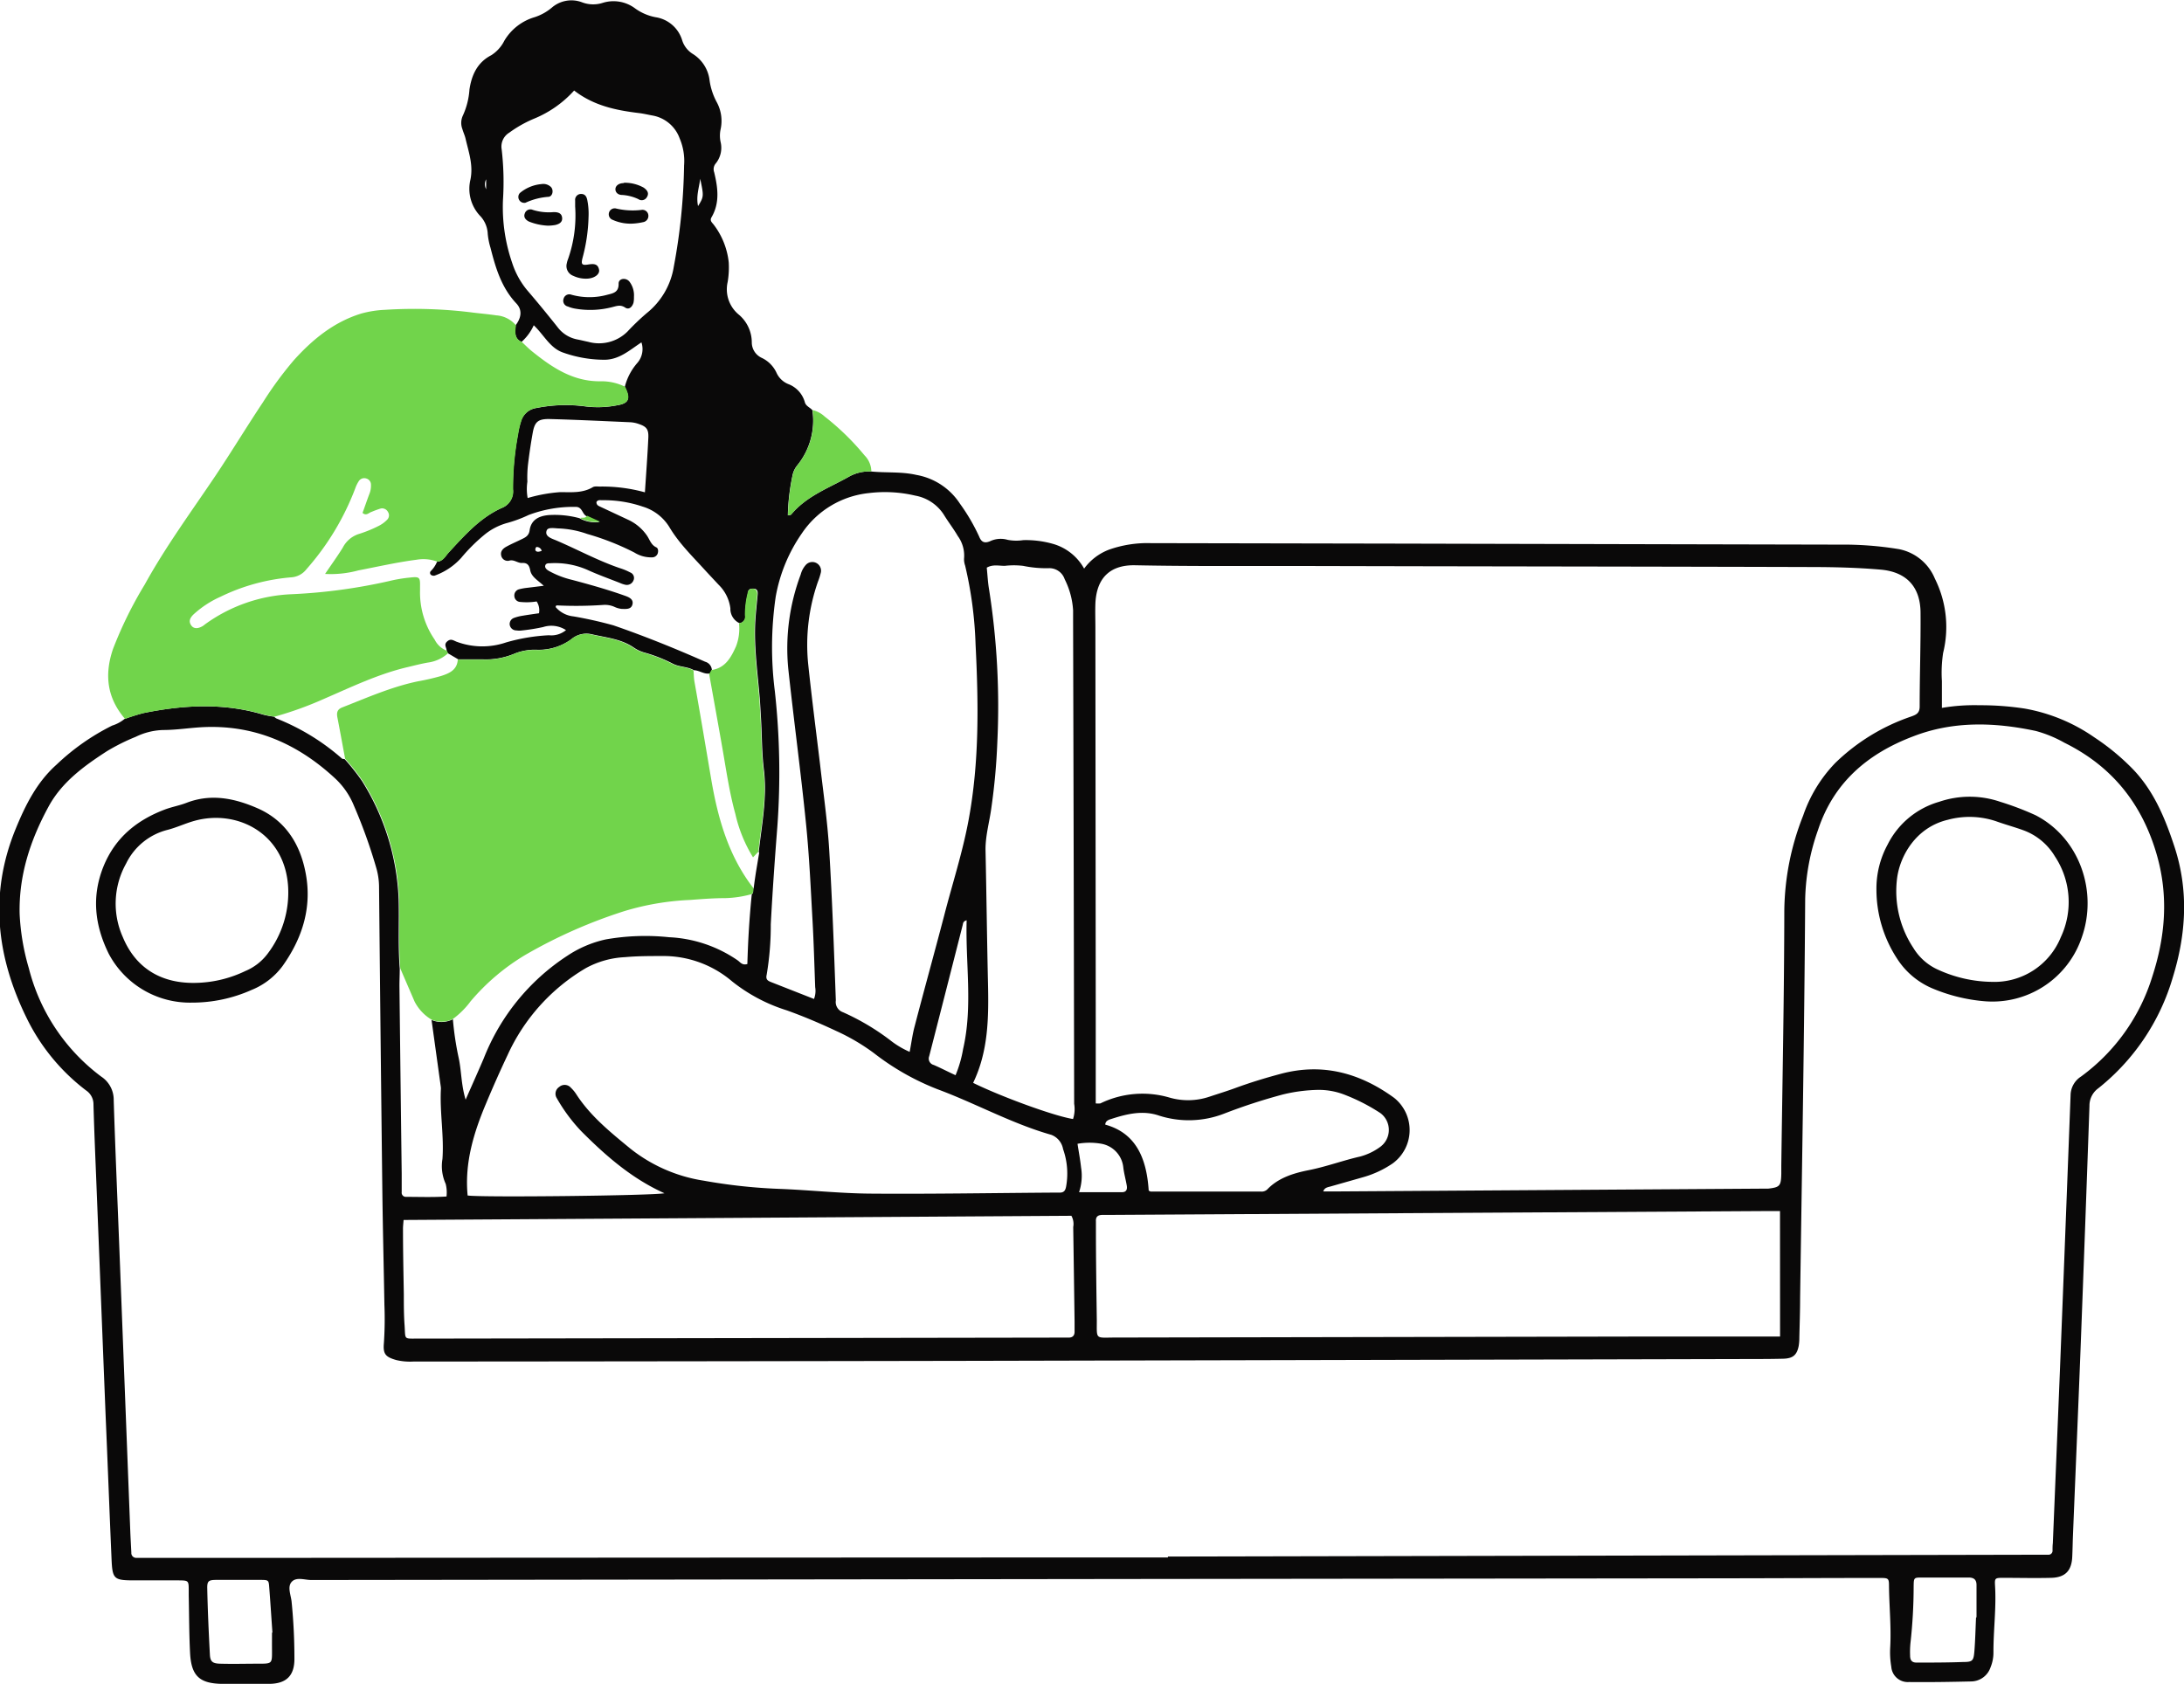
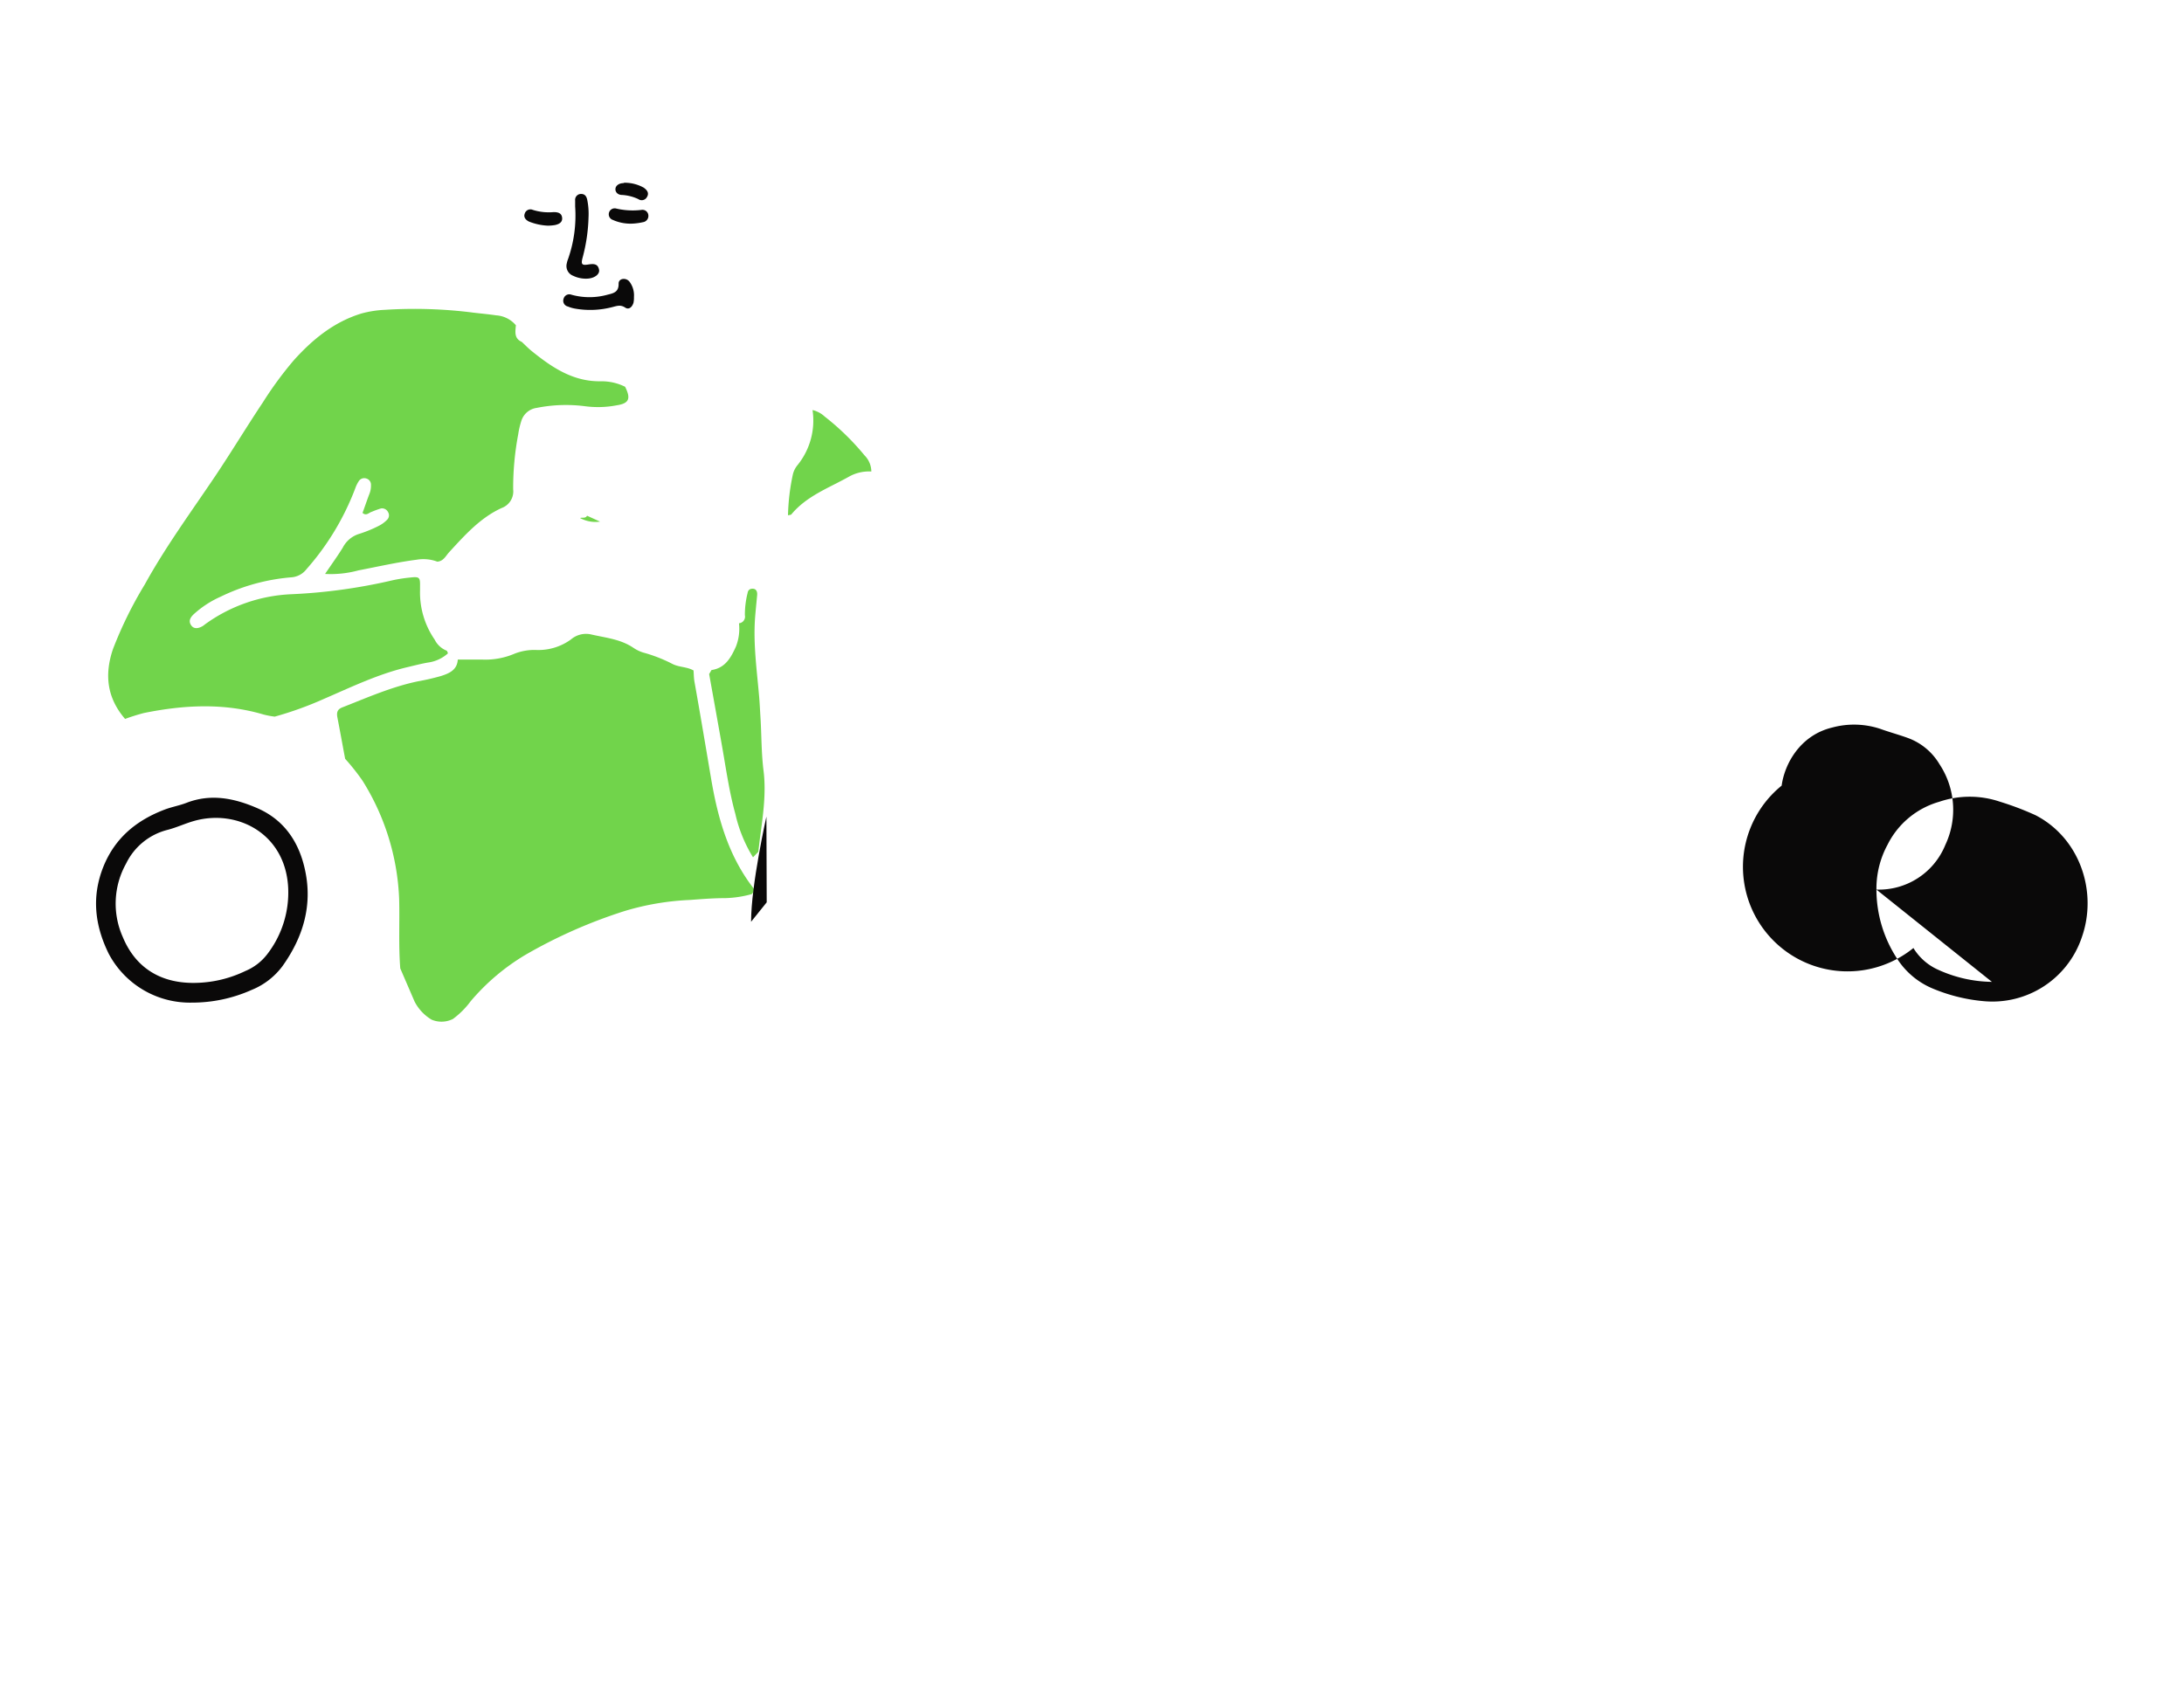
<svg xmlns="http://www.w3.org/2000/svg" viewBox="0 0 370.31 285.55">
  <defs>
    <style>.cls-1{fill:#0a0909;}.cls-2{fill:#71d44b;}</style>
  </defs>
  <title>Goodtel_illo_Good for you</title>
  <g id="Untitled_Artwork_73_Image" data-name="Untitled_Artwork 73 Image">
-     <path class="cls-1" d="M282.39,202.19c2.54.25,5.11,0,7.64.58a11.09,11.09,0,0,1,7.38,4.87,32.8,32.8,0,0,1,3.26,5.58c.36.92.88,1.2,1.84.8a4.2,4.2,0,0,1,3-.24,7.71,7.71,0,0,0,2.63.05,16.72,16.72,0,0,1,5,.62,8.79,8.79,0,0,1,5.33,4.21,9.31,9.31,0,0,1,4.23-3.22,19.53,19.53,0,0,1,7.07-1.1l42.71.08q37.08.09,74.16.17a57.82,57.82,0,0,1,10,.77,8.31,8.31,0,0,1,6.08,5,18.35,18.35,0,0,1,1.4,12.59,22.27,22.27,0,0,0-.21,4.78c0,1.43,0,2.86,0,4.55a32.56,32.56,0,0,1,6.36-.45,49,49,0,0,1,7.65.56,29.64,29.64,0,0,1,11.86,4.9,39.11,39.11,0,0,1,6.14,5c3.81,3.77,5.79,8.56,7.42,13.52,2.43,7.41,2,14.79-.28,22.17a37.42,37.42,0,0,1-12.62,18.8,3.63,3.63,0,0,0-1.51,3q-.72,20.63-1.51,41.24c-.41,10.55-.86,21.1-1.29,31.65-.05,1.2-.06,2.4-.12,3.59-.11,2.36-1.2,3.49-3.58,3.55-2.72.07-5.44,0-8.16,0-1.36,0-1.42.06-1.35,1.33.23,3.76-.28,7.51-.27,11.27a6.53,6.53,0,0,1-.49,2.57,3.51,3.51,0,0,1-3.28,2.4c-3.52.08-7,.14-10.55.1a2.8,2.8,0,0,1-3-2.59,14.44,14.44,0,0,1-.18-3.35c.18-3.44-.17-6.87-.21-10.31,0-1.36-.09-1.4-1.59-1.4-8.64,0-17.28.05-25.91.06l-96,.11q-72,.09-144,.18c-1.15,0-2.61-.6-3.4.39-.66.84-.07,2.17.05,3.26a95.72,95.72,0,0,1,.48,9.58c.05,3-1.37,4.38-4.37,4.38-2.64,0-5.28,0-7.92,0-3.8-.07-5.19-1.35-5.4-5.2-.17-3.27-.16-6.55-.23-9.83,0-.24,0-.48,0-.72,0-1.75,0-1.78-1.65-1.8-2.48,0-5,0-7.44,0-3.62,0-3.85-.16-4-3.7-.35-8.07-.65-16.15-1-24.22l-1.62-40.76c-.16-4-.33-8-.44-12a2.81,2.81,0,0,0-1.23-2.39,34.26,34.26,0,0,1-10.11-12.31c-5.09-10.37-6.37-21-1.88-32,1.68-4.11,3.62-8,7-11a38.45,38.45,0,0,1,9.39-6.58,6.22,6.22,0,0,0,2.09-1.12,33.27,33.27,0,0,1,3.18-1c6.79-1.38,13.57-1.77,20.32.26a14.67,14.67,0,0,0,1.87.35,1.91,1.91,0,0,0,.36.29,37.9,37.9,0,0,1,11.13,6.8c.1.09.3.07.46.1a37,37,0,0,1,2.95,3.72,40.69,40.69,0,0,1,6.21,20.1c.1,3.91-.12,7.82.19,11.73,0,1-.06,2.07-.05,3.11q.18,15.84.38,31.67c0,1,0,2.08,0,3.12a.7.7,0,0,0,.7.79c2.29,0,4.57.09,6.9-.06a6,6,0,0,0-.14-2.14,7.26,7.26,0,0,1-.55-4.22c.28-3.91-.45-7.79-.27-11.7a2.59,2.59,0,0,0,0-.48q-.79-5.7-1.58-11.4a4.29,4.29,0,0,0,3.62-.12,51.31,51.31,0,0,0,1,6.64c.46,2.16.39,4.43,1.16,7,1.16-2.65,2.14-4.82,3.07-7a36.85,36.85,0,0,1,14.15-17.39,19.09,19.09,0,0,1,6.55-2.79,38.61,38.61,0,0,1,10.73-.37,22.27,22.27,0,0,1,11.65,3.94c.42.3.75.87,1.62.6.11-3.91.34-7.87.75-11.83a1,1,0,0,0,.36-.93,3,3,0,0,0,1.19-2.49,8.41,8.41,0,0,0-.37-3.79c.11-.86.21-1.73.32-2.59.5-3.72,1-7.45.57-11.19-.38-3-.33-6-.52-9.06-.07-1.11-.12-2.22-.21-3.33-.39-4.6-1.06-9.19-.68-13.82.1-1.19.22-2.38.33-3.57.05-.51,0-1-.62-1.05s-1,.11-1,.71a15,15,0,0,0-.46,3.78,1.13,1.13,0,0,1-1,1.36,2.68,2.68,0,0,1-1.54-2.52,6.79,6.79,0,0,0-2-4c-.76-.82-1.53-1.63-2.29-2.46-2.14-2.36-4.44-4.58-6.09-7.37a8,8,0,0,0-4.5-3.42,20.27,20.27,0,0,0-6.83-1.08c-.36,0-.79-.1-1,.32,0,.54.38.65.73.82l4.55,2.13a7.88,7.88,0,0,1,3.28,2.72c.48.7.7,1.6,1.59,2,.34.17.37.68.22,1.09a1,1,0,0,1-.94.61,5.37,5.37,0,0,1-3-.82,44,44,0,0,0-8-3.15,16.35,16.35,0,0,0-4.68-.93c-.78,0-2-.31-2.2.38-.34,1,.91,1.34,1.64,1.65,3.6,1.54,7,3.4,10.75,4.69a10.14,10.14,0,0,1,1.77.73,1,1,0,0,1,.55,1.4,1.2,1.2,0,0,1-1.39.69,4.45,4.45,0,0,1-.91-.31c-1.85-.73-3.73-1.4-5.54-2.23a13.7,13.7,0,0,0-6.3-1.1c-.31,0-.69,0-.8.39s.27.71.6.9a15.48,15.48,0,0,0,4,1.54c3,.8,6,1.64,8.94,2.69.71.25,1.47.61,1.24,1.48s-1.12.75-1.82.74a3.71,3.71,0,0,1-1.15-.31,3.94,3.94,0,0,0-1.87-.37,67.15,67.15,0,0,1-7.9.09c-.2,0-.28.09-.26.3a4.58,4.58,0,0,0,3,1.56,68.71,68.71,0,0,1,6.78,1.52c5.27,1.82,10.44,3.91,15.55,6.17a1.55,1.55,0,0,1,1.14,1.37l-.3.61c-1,.21-1.79-.52-2.74-.54-1.11-.64-2.48-.53-3.6-1.12a25.09,25.09,0,0,0-4.87-1.9,6.18,6.18,0,0,1-1.72-.82c-2.18-1.5-4.76-1.7-7.22-2.28a3.93,3.93,0,0,0-3.37.86,9.37,9.37,0,0,1-5.81,1.79,9.15,9.15,0,0,0-3.74.62,12.59,12.59,0,0,1-5.59,1c-1.35,0-2.7,0-4.05,0L210.57,233l-.19-.43c0-.52-.52-1,.07-1.54s1-.24,1.55,0a12.46,12.46,0,0,0,8.45.15,31.59,31.59,0,0,1,7.27-1.22,3.91,3.91,0,0,0,2.9-.87,4.55,4.55,0,0,0-3.88-.52,32,32,0,0,1-3.53.57,3.36,3.36,0,0,1-1,0,1.13,1.13,0,0,1-1.14-1,1.1,1.1,0,0,1,.73-1.12,7.28,7.28,0,0,1,1.39-.36c.94-.16,1.88-.29,2.85-.43a2.71,2.71,0,0,0-.4-2,10.83,10.83,0,0,1-2.89.07,1.05,1.05,0,0,1-.89-1,1.08,1.08,0,0,1,.74-1.12,9.11,9.11,0,0,1,1.4-.26l2.85-.35c-1-.93-2.08-1.49-2.3-2.63-.16-.83-.47-1.29-1.37-1.24-.72.05-1.31-.57-2.08-.42a1.12,1.12,0,0,1-1.47-.84c-.17-.74.33-1.21.91-1.52.84-.46,1.72-.83,2.57-1.25.65-.31,1.21-.6,1.34-1.5.25-1.8,1.59-2.45,3.24-2.59a16.06,16.06,0,0,1,5.21.53,5.5,5.5,0,0,0,3.39.65l-2.2-1c-.75-.37-.69-1.62-1.89-1.57a21.48,21.48,0,0,0-7.93,1.38,21.8,21.8,0,0,1-3.56,1.33,10.47,10.47,0,0,0-4,2.08,29.48,29.48,0,0,0-3.87,3.87,11.05,11.05,0,0,1-4.5,3,.79.79,0,0,1-.64-.15.44.44,0,0,1,0-.63,4.76,4.76,0,0,0,1.05-1.57c1-.08,1.4-1,2-1.6,2.65-2.88,5.27-5.84,8.91-7.5a3,3,0,0,0,1.95-3.18,49,49,0,0,1,.85-9.28,14.2,14.2,0,0,1,.54-2.32,3.17,3.17,0,0,1,2.62-2.2,25.25,25.25,0,0,1,8.09-.29,16.79,16.79,0,0,0,5.48-.15c2.09-.32,2.41-1.1,1.4-3.14a9.75,9.75,0,0,1,2.07-4,3.59,3.59,0,0,0,.75-3.55c-2,1.31-3.7,2.9-6.2,2.95a21.07,21.07,0,0,1-7-1.19c-2.3-.75-3.3-3-5.06-4.66a8.37,8.37,0,0,1-2.07,2.82c-1.32-.59-1.08-1.73-1-2.82.91-1.21,1.21-2.54.12-3.7-2.52-2.67-3.51-6-4.38-9.43a11.93,11.93,0,0,1-.47-2.35,4.72,4.72,0,0,0-1.37-3.15,6.69,6.69,0,0,1-1.57-6.05c.52-2.48-.3-4.69-.83-7-.13-.54-.36-1-.53-1.59a2.94,2.94,0,0,1,.1-2.33,12.62,12.62,0,0,0,1.1-4.38c.37-2.46,1.33-4.59,3.69-5.81a6.19,6.19,0,0,0,2.22-2.46,8.87,8.87,0,0,1,5.15-4,8.67,8.67,0,0,0,2.91-1.62,5.08,5.08,0,0,1,5.17-.88,5.29,5.29,0,0,0,3.47.07,6.11,6.11,0,0,1,5.47.94,8.66,8.66,0,0,0,3.48,1.5,5.58,5.58,0,0,1,4.49,3.86,4.21,4.21,0,0,0,1.84,2.38,6.11,6.11,0,0,1,2.83,4.53,11,11,0,0,0,1.19,3.6,6.66,6.66,0,0,1,.67,4.65,5.1,5.1,0,0,0,0,2.13,4.21,4.21,0,0,1-.79,3.61,1.51,1.51,0,0,0-.3,1.52c.62,2.59,1,5.19-.46,7.67-.33.58.13.89.39,1.24a12.76,12.76,0,0,1,2.54,6.37,14.89,14.89,0,0,1-.18,3.34,5.55,5.55,0,0,0,1.93,5.57,6.18,6.18,0,0,1,2.16,4.65,2.89,2.89,0,0,0,1.69,2.65,5.21,5.21,0,0,1,2.49,2.5,3.72,3.72,0,0,0,2,1.94,4.6,4.6,0,0,1,2.81,3.06c.18.7.88.89,1.28,1.37a12,12,0,0,1-2.58,9.38,3.93,3.93,0,0,0-.74,1.47,36.51,36.51,0,0,0-.84,7c.28-.07.49-.06.57-.16,2.58-3.11,6.31-4.46,9.69-6.35A6.94,6.94,0,0,1,282.39,202.19Zm50.29,184.16v-.15l147.58-.31c.56,0,1.12,0,1.68,0a.68.68,0,0,0,.73-.74c0-.4,0-.8.05-1.2q.6-14.51,1.19-29,.76-19.17,1.49-38.36l.33-8.63a3.83,3.83,0,0,1,1.78-3.17,33,33,0,0,0,12.05-16.87c2.21-6.76,2.8-13.53.85-20.51-2.46-8.74-7.56-15.19-15.72-19.22a21,21,0,0,0-4.86-2c-7-1.49-14-1.71-20.77.91C451.4,250,445.57,254.88,442.9,263a37.34,37.34,0,0,0-2.17,11.67c-.14,22.55-.54,45.1-.86,67.66,0,2.24-.08,4.48-.13,6.71a8.65,8.65,0,0,1-.11,1.44c-.31,1.57-1,2.13-2.64,2.17s-3,.05-4.56.05q-66.23.16-132.46.31-47.62.09-95.26.12a10.23,10.23,0,0,1-2.86-.25c-1.81-.52-2.28-1-2.11-2.87a60.73,60.73,0,0,0,.09-6.47c-.11-6.4-.27-12.79-.35-19.19q-.31-25.92-.56-51.83a11.76,11.76,0,0,0-.46-3.07,88.17,88.17,0,0,0-3.81-10.61,13,13,0,0,0-3.09-4.52c-6.43-6-13.9-9.27-22.81-8.76-2.16.13-4.29.47-6.46.47a11.29,11.29,0,0,0-4.62,1.15,34.75,34.75,0,0,0-4.92,2.46c-3.84,2.49-7.57,5.19-9.83,9.31-3.1,5.68-5.1,11.69-4.94,18.29a38.94,38.94,0,0,0,1.56,9.19,33,33,0,0,0,12.28,18.38,4.69,4.69,0,0,1,2.11,4c.26,8.23.62,16.46.94,24.69q.94,24.33,1.88,48.67c.05,1.12.11,2.24.17,3.35a.82.82,0,0,0,.88.9h1.68c8.78,0,17.56,0,26.34,0Q259.26,386.37,332.68,386.35Zm-12.24-77a3.19,3.19,0,0,0,.79,0,16.29,16.29,0,0,1,11.67-1,11.33,11.33,0,0,0,6.86-.15c1.44-.48,2.89-.92,4.31-1.44,2.55-.94,5.14-1.73,7.77-2.43,7.11-1.89,13.45-.11,19.22,4.1a7,7,0,0,1-.26,11.09,17.15,17.15,0,0,1-5,2.34l-5.52,1.57c-.48.14-1.05.18-1.26.85h2.45l71.76-.47c.4,0,.8,0,1.2,0,2-.23,2.2-.45,2.25-2.51,0-.48,0-1,0-1.44.19-14.39.49-28.79.51-43.19a44.84,44.84,0,0,1,3.19-16.11,24,24,0,0,1,5.45-8.94,34.21,34.21,0,0,1,12.76-7.84c.91-.32,1.55-.56,1.55-1.73,0-5.27.19-10.55.15-15.83,0-4.43-2.34-7-6.77-7.39-3.82-.33-7.66-.43-11.49-.44-29.36-.09-58.72-.1-88.08-.18-8.95,0-17.91.06-26.86-.12-3.79-.07-6.5,1.73-6.71,6.49-.05,1.36,0,2.72,0,4.08l.06,66.24Zm-73.08,15.26c-5.59-2.5-10-6.38-14.17-10.56a28.59,28.59,0,0,1-4.13-5.58,1.38,1.38,0,0,1,.41-1.91,1.4,1.4,0,0,1,2,.16,5.73,5.73,0,0,1,.91,1.11c2.39,3.68,5.75,6.39,9.09,9.14A26.42,26.42,0,0,0,254,322.46a91.9,91.9,0,0,0,12.62,1.38c5.19.19,10.38.77,15.57.81,10.31.08,20.63-.1,30.94-.17.4,0,.8,0,1.2,0,.7,0,.95-.33,1.08-1a12.42,12.42,0,0,0-.51-6.38,3.17,3.17,0,0,0-2-2.42c-6.69-1.9-12.79-5.32-19.29-7.73a42.85,42.85,0,0,1-10.8-6.14,35,35,0,0,0-6.39-3.75c-2.75-1.29-5.54-2.48-8.4-3.5a28.43,28.43,0,0,1-9.25-4.91,17.93,17.93,0,0,0-11.91-4.29c-2.07,0-4.16,0-6.23.19A15.33,15.33,0,0,0,234,286.4a32.93,32.93,0,0,0-13.28,14.74q-1.89,4-3.6,8.09c-2.12,5-3.72,10.17-3.18,15.74C216.19,325.32,245.38,325,247.36,324.58Zm41.53-24c.3-1.55.48-3,.84-4.32,1.63-6.26,3.36-12.49,5-18.75,1.39-5.41,3.13-10.73,4.15-16.24,1.84-9.9,1.68-19.9,1.18-29.88a67.09,67.09,0,0,0-1.77-13.29,3.09,3.09,0,0,1-.18-1.18,5.63,5.63,0,0,0-1.07-3.83c-.72-1.24-1.61-2.38-2.36-3.61a7.29,7.29,0,0,0-4.85-3.23,22.36,22.36,0,0,0-7.86-.43,15.62,15.62,0,0,0-11.36,6.83,27.09,27.09,0,0,0-4.44,10.78,59.2,59.2,0,0,0-.14,16,126.14,126.14,0,0,1,.42,23c-.43,5.5-.82,11-1.11,16.51a50.25,50.25,0,0,1-.7,8.58c-.18.78.18,1,.73,1.22l7.3,2.87a3.81,3.81,0,0,0,.2-2c-.14-3.76-.24-7.51-.45-11.27-.31-5.5-.55-11-1.11-16.5-.88-8.75-2.06-17.46-3-26.2a35.62,35.62,0,0,1,2.1-16,3.93,3.93,0,0,1,.9-1.67,1.48,1.48,0,0,1,2.53,1.28,11.27,11.27,0,0,1-.5,1.59,32.4,32.4,0,0,0-1.66,13.94c.59,5.64,1.32,11.27,2,16.91.55,4.84,1.26,9.68,1.56,14.54.52,8.53.82,17.08,1.13,25.63a1.83,1.83,0,0,0,1.21,2,40.08,40.08,0,0,1,8,4.74A14.77,14.77,0,0,0,288.89,300.61Zm147.57,27h-2.54l-110.83.65c-.48,0-1,0-1.44,0-.77,0-1.23.23-1.18,1.09,0,.39,0,.8,0,1.2,0,5.19.08,10.39.15,15.59,0,3.32-.27,2.93,3,2.92l89.49-.17h23.36Zm-233.38,1.51c-.05.66-.11,1.13-.1,1.6,0,3.68.08,7.36.14,11,0,1.76,0,3.53.13,5.28.16,2.47-.18,2.23,2.21,2.24h.24l108.71-.17h1.44c.69,0,1-.37,1-1s0-1.12,0-1.68q-.11-8-.23-16.07a2.82,2.82,0,0,0-.31-1.91ZM316.59,312a5.39,5.39,0,0,0,.19-2.58q-.07-40.89-.18-81.77c0-.64,0-1.28,0-1.92a13.53,13.53,0,0,0-1.43-5.28,2.74,2.74,0,0,0-2.77-1.86,19.34,19.34,0,0,1-4.28-.4,13.45,13.45,0,0,0-3.11,0c-1,0-2.05-.28-3.05.31.13,1.23.18,2.44.38,3.61a127.62,127.62,0,0,1,1.41,26.05,106.31,106.31,0,0,1-1,11c-.31,2.37-1,4.68-1,7.11.16,7.59.25,15.18.42,22.77.13,5.77.06,11.49-2.52,16.83C304.4,308.21,313.42,311.51,316.59,312ZM232,137.58a18.7,18.7,0,0,1-6.83,4.79,20.52,20.52,0,0,0-4.16,2.35,2.76,2.76,0,0,0-1.3,2.84,47.59,47.59,0,0,1,.22,8.61,29,29,0,0,0,1.55,10.61,14,14,0,0,0,2.5,4.6c1.77,2.06,3.49,4.16,5.18,6.29a5.47,5.47,0,0,0,3.35,2.12c.63.12,1.25.28,1.88.41a6.83,6.83,0,0,0,6.64-1.73,40.47,40.47,0,0,1,3.28-3.14,12.67,12.67,0,0,0,4.59-7.89,100.62,100.62,0,0,0,1.74-17.14,9.8,9.8,0,0,0-.75-4.6,6,6,0,0,0-4.5-3.86c-.78-.14-1.56-.33-2.35-.43C239.12,140.94,235.32,140.16,232,137.58Zm97.42,186.56c.2.1.27.16.34.16l18.67,0a1.36,1.36,0,0,0,1.08-.35c1.91-2,4.5-2.77,7-3.27,3-.59,5.82-1.65,8.77-2.32a10.2,10.2,0,0,0,3.43-1.66,3.56,3.56,0,0,0,0-5.7,32,32,0,0,0-5.93-3.06,12,12,0,0,0-4.67-.88,27.35,27.35,0,0,0-5.91.77,96.29,96.29,0,0,0-10,3.26,16.55,16.55,0,0,1-11,.34c-2.72-.94-5.36-.33-8,.52-.47.15-1.11.3-1.15,1C327.15,314.35,329.06,318.49,329.42,324.14ZM244,205.72c.21-3.24.44-6.26.58-9.28.06-1.42-.33-1.87-1.6-2.3a5.23,5.23,0,0,0-1.4-.3c-4.63-.2-9.25-.43-13.87-.55-1.84,0-2.4.49-2.73,2.32s-.59,3.62-.81,5.44a19.58,19.58,0,0,0-.1,2.87,8.33,8.33,0,0,0,.05,2.77,26,26,0,0,1,5.52-1c1.85,0,3.78.2,5.52-.84.36-.21.94-.08,1.41-.11A27.32,27.32,0,0,1,244,205.72ZM469.7,396.52h.08c0-1.83,0-3.67,0-5.5,0-.89-.44-1.27-1.35-1.26-2.63,0-5.27,0-7.9,0-1.37,0-1.39,0-1.41,1.54a87.38,87.38,0,0,1-.54,9.56,15.4,15.4,0,0,0-.06,2.15c0,.74.28,1.19,1.13,1.17,2.64,0,5.28,0,7.91-.1,1.56,0,1.73-.22,1.86-1.85C469.57,400.36,469.61,398.44,469.7,396.52Zm-288.93,2.57h.07c-.18-2.55-.34-5.11-.54-7.66-.09-1.23-.12-1.26-1.45-1.27q-3.72,0-7.44,0c-1.39,0-1.65.16-1.62,1.46.08,3.75.25,7.51.45,11.26.07,1.15.48,1.46,1.73,1.49,2.16.06,4.32,0,6.48,0,2.33,0,2.33,0,2.32-2.22C180.76,401.17,180.77,400.13,180.77,399.09Zm115.9-94.52a20.24,20.24,0,0,0,1.28-4.44c1.67-7.24.39-14.52.6-21.83-.62.17-.6.52-.67.81q-2.83,11.13-5.68,22.24a1.11,1.11,0,0,0,.77,1.48C294.2,303.36,295.41,304,296.67,304.57Zm20.94,19.84h7.27c.79,0,.92-.52.82-1.12-.17-1-.45-2-.58-3a4.54,4.54,0,0,0-3.7-4.09,11.57,11.57,0,0,0-4.07,0c.21,1.39.46,2.7.6,4A8.69,8.69,0,0,1,317.61,324.41ZM253.37,152.54c-.16,1.48-.73,2.94-.36,4.64C254,155.58,254,155.51,253.37,152.54Zm-36.29.1a1.78,1.78,0,0,0,0,1.68Zm9.42,63a.87.87,0,0,0-.68-.63c-.19-.06-.29,0-.36.19-.13.41.08.58.43.6A2,2,0,0,0,226.5,215.64Z" transform="translate(-134.65 -122.23)" />
    <path class="cls-2" d="M181.23,243.76a14.67,14.67,0,0,1-1.87-.35c-6.75-2-13.53-1.64-20.32-.26a33.27,33.27,0,0,0-3.18,1c-3.06-3.54-3.54-7.49-2.05-11.86a68,68,0,0,1,5.38-10.93c3.55-6.44,7.9-12.36,12-18.46,2.75-4.11,5.31-8.35,8.05-12.46a61.68,61.68,0,0,1,5.24-7.13c3.17-3.52,6.8-6.5,11.47-7.92a18.19,18.19,0,0,1,4-.62,78.9,78.9,0,0,1,15.05.49c1.26.15,2.53.26,3.79.45a4.74,4.74,0,0,1,3.33,1.68c-.09,1.09-.33,2.23,1,2.82.56.52,1.1,1.08,1.69,1.56,3.43,2.77,7,5.19,11.69,5.12a9,9,0,0,1,4.14.93c1,2,.69,2.82-1.4,3.14a16.79,16.79,0,0,1-5.48.15,25.25,25.25,0,0,0-8.09.29,3.17,3.17,0,0,0-2.62,2.2,14.2,14.2,0,0,0-.54,2.32,49,49,0,0,0-.85,9.28,3,3,0,0,1-1.95,3.18c-3.64,1.66-6.26,4.62-8.91,7.5-.57.62-.95,1.52-2,1.6a6.68,6.68,0,0,0-3.5-.33c-3.33.43-6.59,1.18-9.88,1.81a17.72,17.72,0,0,1-5.65.6c1.07-1.59,2.1-3,3-4.46a4.66,4.66,0,0,1,2.84-2.35,21.7,21.7,0,0,0,3.32-1.37,5.35,5.35,0,0,0,1.35-1,1.05,1.05,0,0,0,.16-1.32,1.13,1.13,0,0,0-1.21-.6,15.39,15.39,0,0,0-1.56.57c-.48.14-.91.75-1.55.18.37-1,.73-2.08,1.12-3.11a3.82,3.82,0,0,0,.31-1.63,1.08,1.08,0,0,0-.78-1.09,1.1,1.1,0,0,0-1.27.42,5.71,5.71,0,0,0-.63,1.29,44.48,44.48,0,0,1-8.25,13.66,3.55,3.55,0,0,1-2.63,1.39,33.63,33.63,0,0,0-11.93,3.28,17,17,0,0,0-4.59,3c-.55.54-.92,1.14-.38,1.89.4.56,1.11.58,1.93.09a3.58,3.58,0,0,0,.39-.29A26.86,26.86,0,0,1,184.11,223a93.52,93.52,0,0,0,16.57-2.24,24.9,24.9,0,0,1,3.54-.59c1.57-.18,1.67,0,1.65,1.45,0,.24,0,.48,0,.72a14.09,14.09,0,0,0,2.48,8.36,3.87,3.87,0,0,0,2.07,1.89l.19.43a6.29,6.29,0,0,1-3.4,1.57c-1.17.2-2.32.51-3.48.78-5,1.18-9.56,3.4-14.22,5.41A58.89,58.89,0,0,1,181.23,243.76Z" transform="translate(-134.65 -122.23)" />
    <path class="cls-2" d="M282.39,202.19a6.94,6.94,0,0,0-3.87.92c-3.38,1.89-7.11,3.24-9.69,6.35-.08.1-.29.09-.57.16a36.51,36.51,0,0,1,.84-7,3.93,3.93,0,0,1,.74-1.47,12,12,0,0,0,2.58-9.38,4.54,4.54,0,0,1,2.06,1.1,43,43,0,0,1,6.76,6.59A3.92,3.92,0,0,1,282.39,202.19Z" transform="translate(-134.65 -122.23)" />
    <path class="cls-2" d="M262.46,272.93a1,1,0,0,1-.36.93,18.4,18.4,0,0,1-4.48.68c-2,0-4,.16-6,.31a44.94,44.94,0,0,0-11.07,1.88,84.78,84.78,0,0,0-16.83,7.44,36.83,36.83,0,0,0-9.27,7.86,14.22,14.22,0,0,1-3,3,4.29,4.29,0,0,1-3.62.12,7.64,7.64,0,0,1-2.88-3.06l-2.43-5.63c-.31-3.91-.09-7.82-.19-11.73a40.69,40.69,0,0,0-6.21-20.1,37,37,0,0,0-2.95-3.72c-.44-2.34-.86-4.68-1.31-7-.15-.78-.06-1.37.81-1.71,4.21-1.65,8.36-3.49,12.81-4.42a39.74,39.74,0,0,0,3.95-.91c1.36-.44,2.74-1,2.84-2.79,1.35,0,2.7,0,4.05,0a12.59,12.59,0,0,0,5.59-1,9.15,9.15,0,0,1,3.74-.62,9.37,9.37,0,0,0,5.81-1.79,3.93,3.93,0,0,1,3.37-.86c2.46.58,5,.78,7.22,2.28a6.18,6.18,0,0,0,1.72.82,25.09,25.09,0,0,1,4.87,1.9c1.12.59,2.49.48,3.6,1.12.05.64.05,1.29.16,1.91,1,5.59,1.93,11.18,2.88,16.77C256.42,261.21,258.25,267.54,262.46,272.93Z" transform="translate(-134.65 -122.23)" />
    <path class="cls-2" d="M255.29,235.86c2.36-.34,3.32-2.16,4.15-4a8.33,8.33,0,0,0,.51-3.93,1.13,1.13,0,0,0,1-1.36,15,15,0,0,1,.46-3.78c.09-.6.52-.77,1-.71s.67.54.62,1.05c-.11,1.19-.23,2.38-.33,3.57-.38,4.63.29,9.22.68,13.82.09,1.11.14,2.22.21,3.33.19,3,.14,6,.52,9.06.47,3.74-.07,7.47-.57,11.19-.11.86-.21,1.73-.32,2.59l-.89.93a24.21,24.21,0,0,1-3-7.37c-1-3.62-1.53-7.33-2.17-11-.74-4.24-1.51-8.47-2.27-12.71Z" transform="translate(-134.65 -122.23)" />
    <path class="cls-2" d="M233,210.08c.4-.14.91.11,1.19-.39l2.2,1A5.5,5.5,0,0,1,233,210.08Z" transform="translate(-134.65 -122.23)" />
    <path class="cls-1" d="M167.19,292.26a15.57,15.57,0,0,1-14.12-8.32c-2.37-4.83-2.92-9.71-.86-14.81,2-4.88,5.65-7.82,10.4-9.62,1.2-.45,2.47-.67,3.66-1.13,4.19-1.62,8.21-.76,12.09.94,4.53,2,7,5.77,8,10.41,1.32,6-.3,11.4-3.79,16.31a12.21,12.21,0,0,1-5.24,4.06A24.69,24.69,0,0,1,167.19,292.26Zm1.06-3.36a20.21,20.21,0,0,0,8-2A9.07,9.07,0,0,0,180,284a17.12,17.12,0,0,0,3.5-11.43c-.58-9.1-8.74-13.16-15.94-11.12-1.53.43-3,1.13-4.53,1.52a10.71,10.71,0,0,0-7,5.71,13.92,13.92,0,0,0-.56,12.46C157.64,286.38,162,289.17,168.25,288.9Z" transform="translate(-134.65 -122.23)" />
-     <path class="cls-1" d="M452.81,273.09a15.62,15.62,0,0,1,1.88-7.6,14.12,14.12,0,0,1,8.77-7.29,16,16,0,0,1,10.33,0,49.52,49.52,0,0,1,6,2.28c7.52,3.88,10.58,13,7.83,20.74A16,16,0,0,1,470.85,292a28.91,28.91,0,0,1-8.33-2.06,13.21,13.21,0,0,1-6.19-5.11A21.46,21.46,0,0,1,452.81,273.09Zm19.58,15.65a12.15,12.15,0,0,0,11.68-7.57,14,14,0,0,0-1-13.71,10.35,10.35,0,0,0-5.24-4.39c-1.54-.57-3.16-1-4.74-1.57a14.13,14.13,0,0,0-8.2-.24c-5.45,1.31-8.08,6.18-8.57,9.85A17.44,17.44,0,0,0,459.08,283a9.37,9.37,0,0,0,4.27,3.72A22.55,22.55,0,0,0,472.39,288.74Z" transform="translate(-134.65 -122.23)" />
+     <path class="cls-1" d="M452.81,273.09a15.62,15.62,0,0,1,1.88-7.6,14.12,14.12,0,0,1,8.77-7.29,16,16,0,0,1,10.33,0,49.52,49.52,0,0,1,6,2.28c7.52,3.88,10.58,13,7.83,20.74A16,16,0,0,1,470.85,292a28.91,28.91,0,0,1-8.33-2.06,13.21,13.21,0,0,1-6.19-5.11A21.46,21.46,0,0,1,452.81,273.09Za12.15,12.15,0,0,0,11.68-7.57,14,14,0,0,0-1-13.71,10.35,10.35,0,0,0-5.24-4.39c-1.54-.57-3.16-1-4.74-1.57a14.13,14.13,0,0,0-8.2-.24c-5.45,1.31-8.08,6.18-8.57,9.85A17.44,17.44,0,0,0,459.08,283a9.37,9.37,0,0,0,4.27,3.72A22.55,22.55,0,0,0,472.39,288.74Z" transform="translate(-134.65 -122.23)" />
    <path class="cls-1" d="M234.44,159.07a29.23,29.23,0,0,1-1,6.83c-.3,1.13-.16,1.36.92,1.19.9-.14,1.65-.18,1.86.86.16.74-.67,1.4-1.8,1.52a4.92,4.92,0,0,1-2.56-.46,1.77,1.77,0,0,1-1.1-2.14,3.59,3.59,0,0,1,.2-.69,22.26,22.26,0,0,0,1.21-8.94c0-.32,0-.64,0-1a1,1,0,0,1,1-1.12c.68,0,.94.44,1.06,1.05A11.89,11.89,0,0,1,234.44,159.07Z" transform="translate(-134.65 -122.23)" />
    <path class="cls-1" d="M242.14,172.58a4.23,4.23,0,0,1-.08,1c-.21.68-.75,1.25-1.41.81-.81-.54-1.44-.26-2.22-.07a14.83,14.83,0,0,1-6.36.23,5.46,5.46,0,0,1-1.13-.34,1,1,0,0,1-.73-1.32,1,1,0,0,1,1.33-.68,11.42,11.42,0,0,0,6.11,0c1-.25,1.93-.42,1.89-1.9,0-.87,1.21-1.06,1.82-.34A3.82,3.82,0,0,1,242.14,172.58Z" transform="translate(-134.65 -122.23)" />
    <path class="cls-1" d="M242.22,160.13a7.35,7.35,0,0,1-3.67-.61,1,1,0,0,1-.66-1.15,1,1,0,0,1,1.26-.77,12.35,12.35,0,0,0,4.24.23,1,1,0,0,1,1.19.88,1.07,1.07,0,0,1-.92,1.2A10.34,10.34,0,0,1,242.22,160.13Z" transform="translate(-134.65 -122.23)" />
    <path class="cls-1" d="M227.55,160.5a9.85,9.85,0,0,1-3.22-.7c-.53-.27-.94-.71-.71-1.34a1,1,0,0,1,1.36-.64,9.12,9.12,0,0,0,3.55.38c.7,0,1.34.15,1.43.94s-.52,1.1-1.18,1.25A7.92,7.92,0,0,1,227.55,160.5Z" transform="translate(-134.65 -122.23)" />
-     <path class="cls-1" d="M226.45,153.45a1.87,1.87,0,0,1,1.58.46c.56.52.33,1.67-.41,1.7a11.22,11.22,0,0,0-3.87,1,1,1,0,0,1-.95-1.65A6.59,6.59,0,0,1,226.45,153.45Z" transform="translate(-134.65 -122.23)" />
    <path class="cls-1" d="M240.56,153.22a6.62,6.62,0,0,1,3.23.83c.53.38,1,.89.54,1.62a1,1,0,0,1-1.46.32,7.55,7.55,0,0,0-2.77-.7c-.61,0-1.12-.4-1.1-1s.64-1,1.34-1C240.5,153.2,240.66,153.22,240.56,153.22Z" transform="translate(-134.65 -122.23)" />
  </g>
  <g id="Layer_3" data-name="Layer 3">
    <path class="cls-1" d="M264.6,260.72S262,272.28,262,278.55l2.65-3.3Z" transform="translate(-134.65 -122.23)" />
  </g>
</svg>